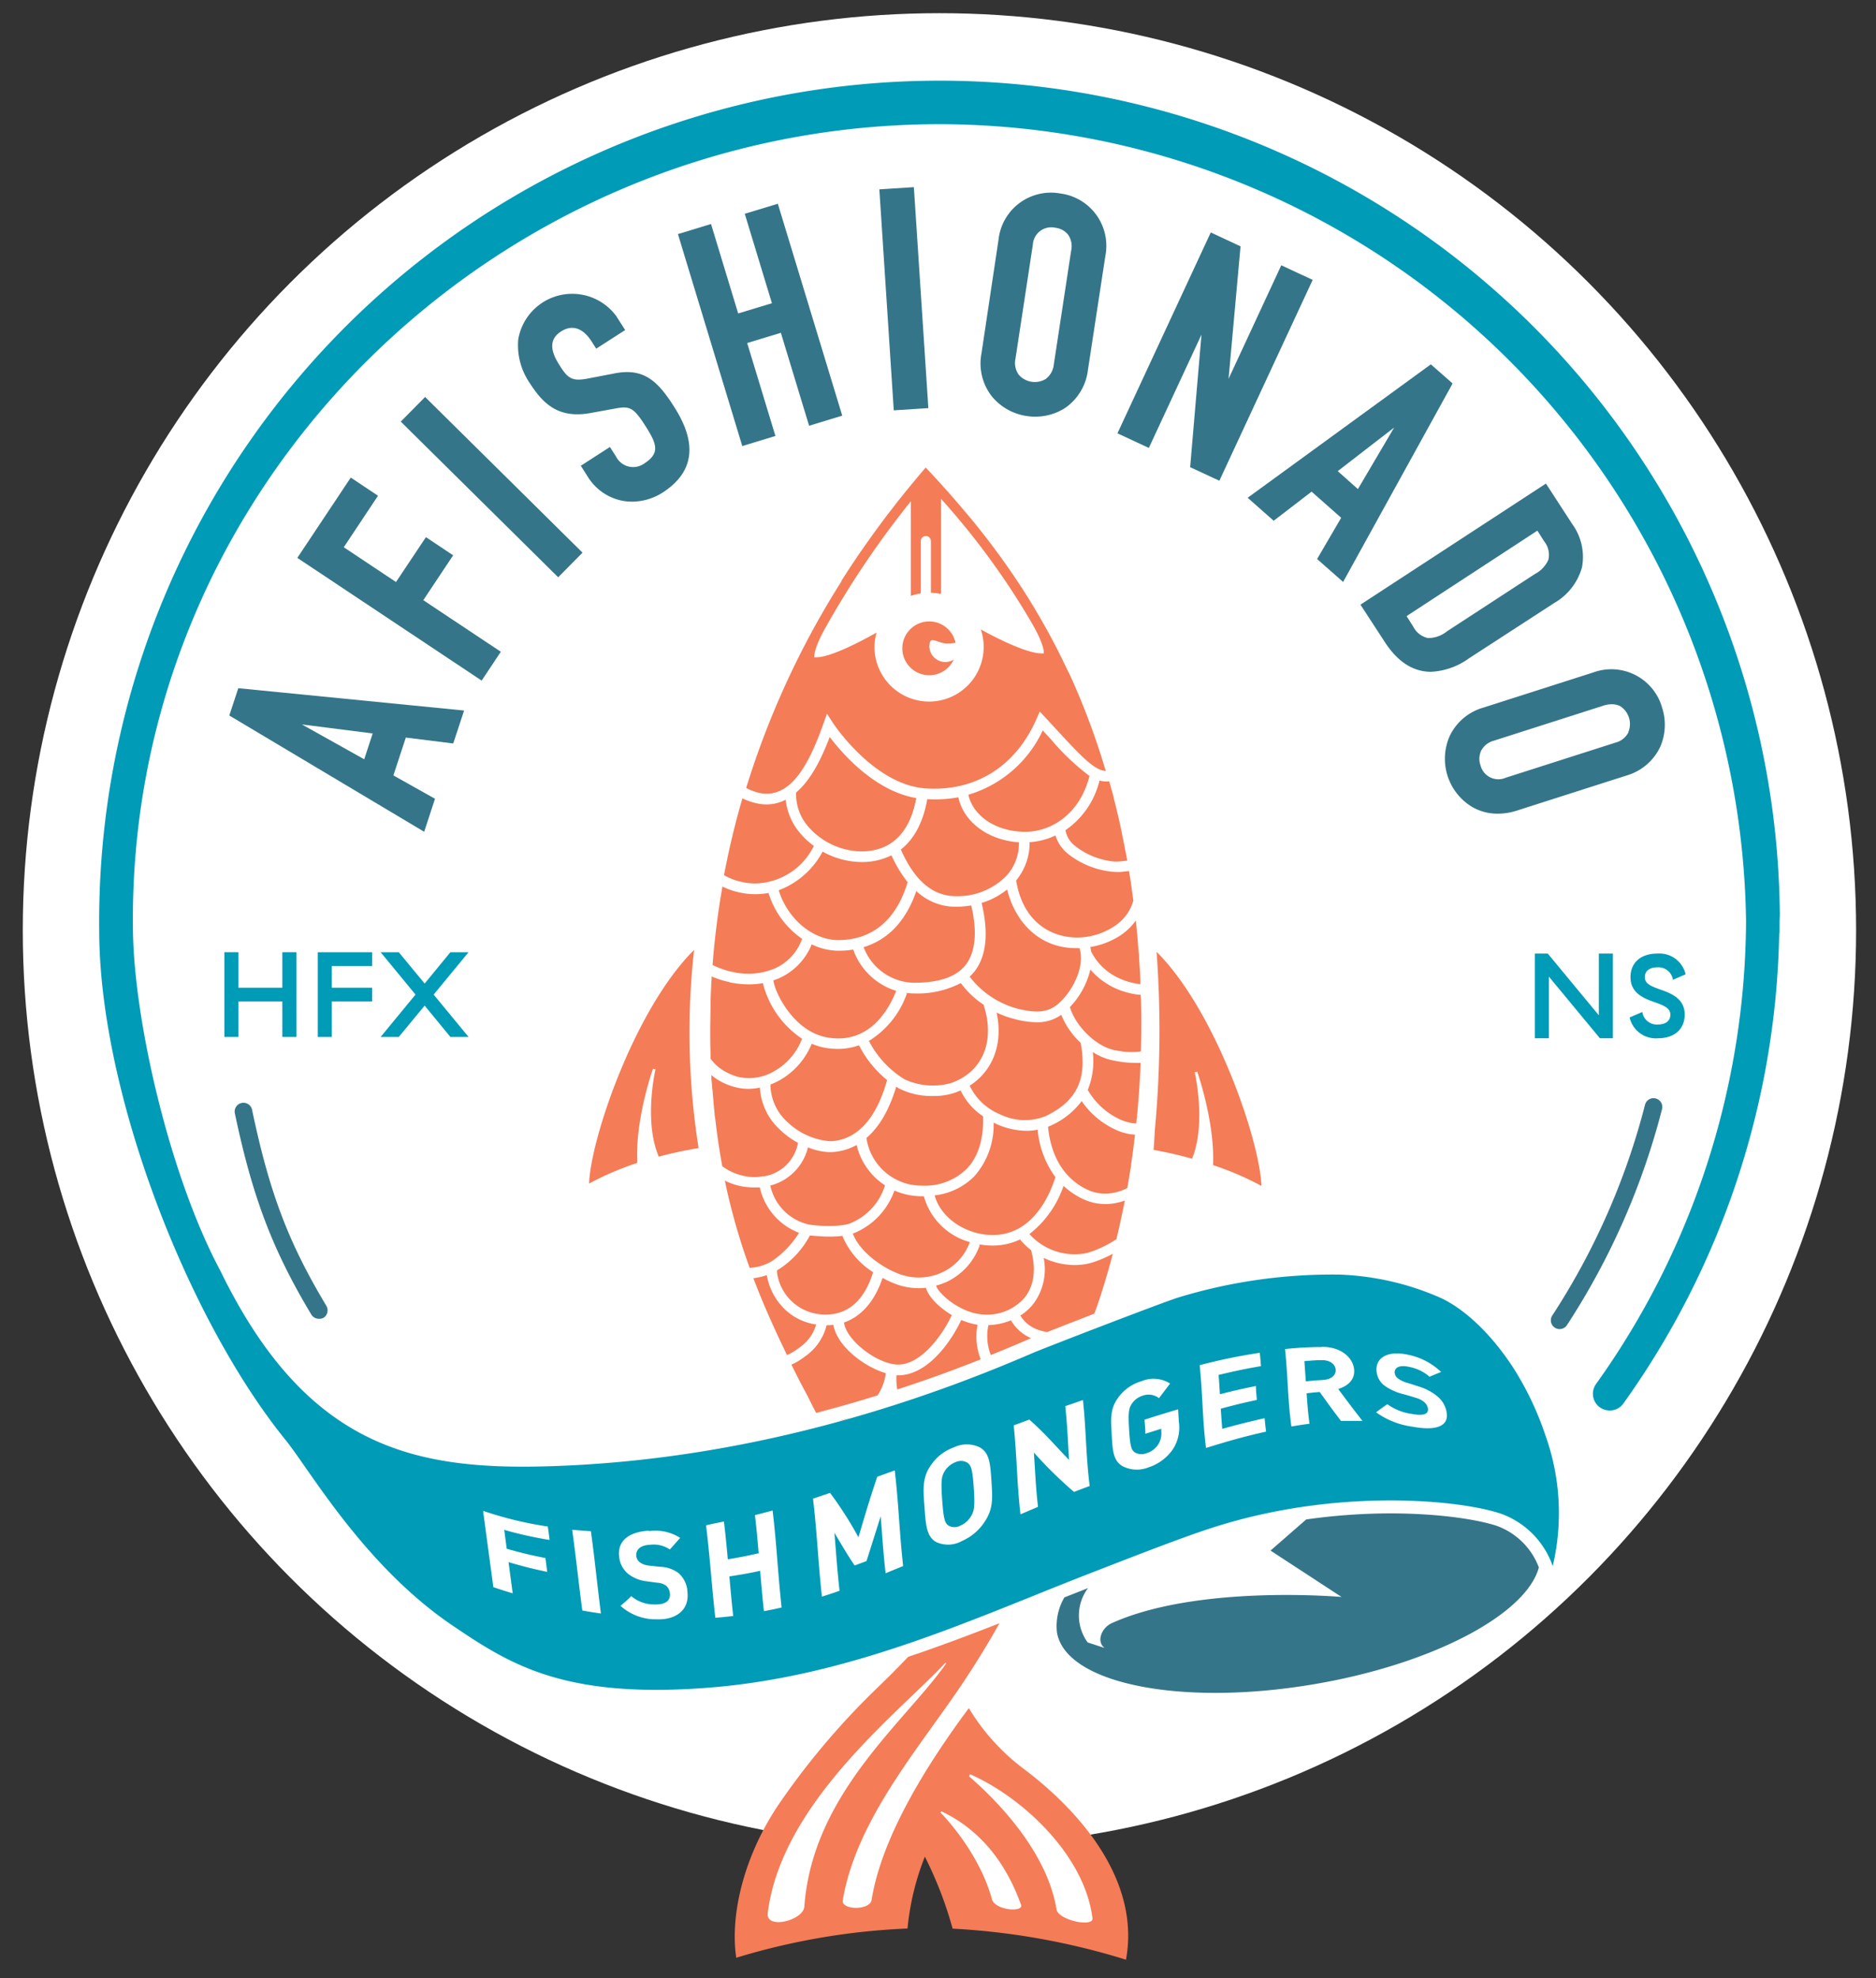
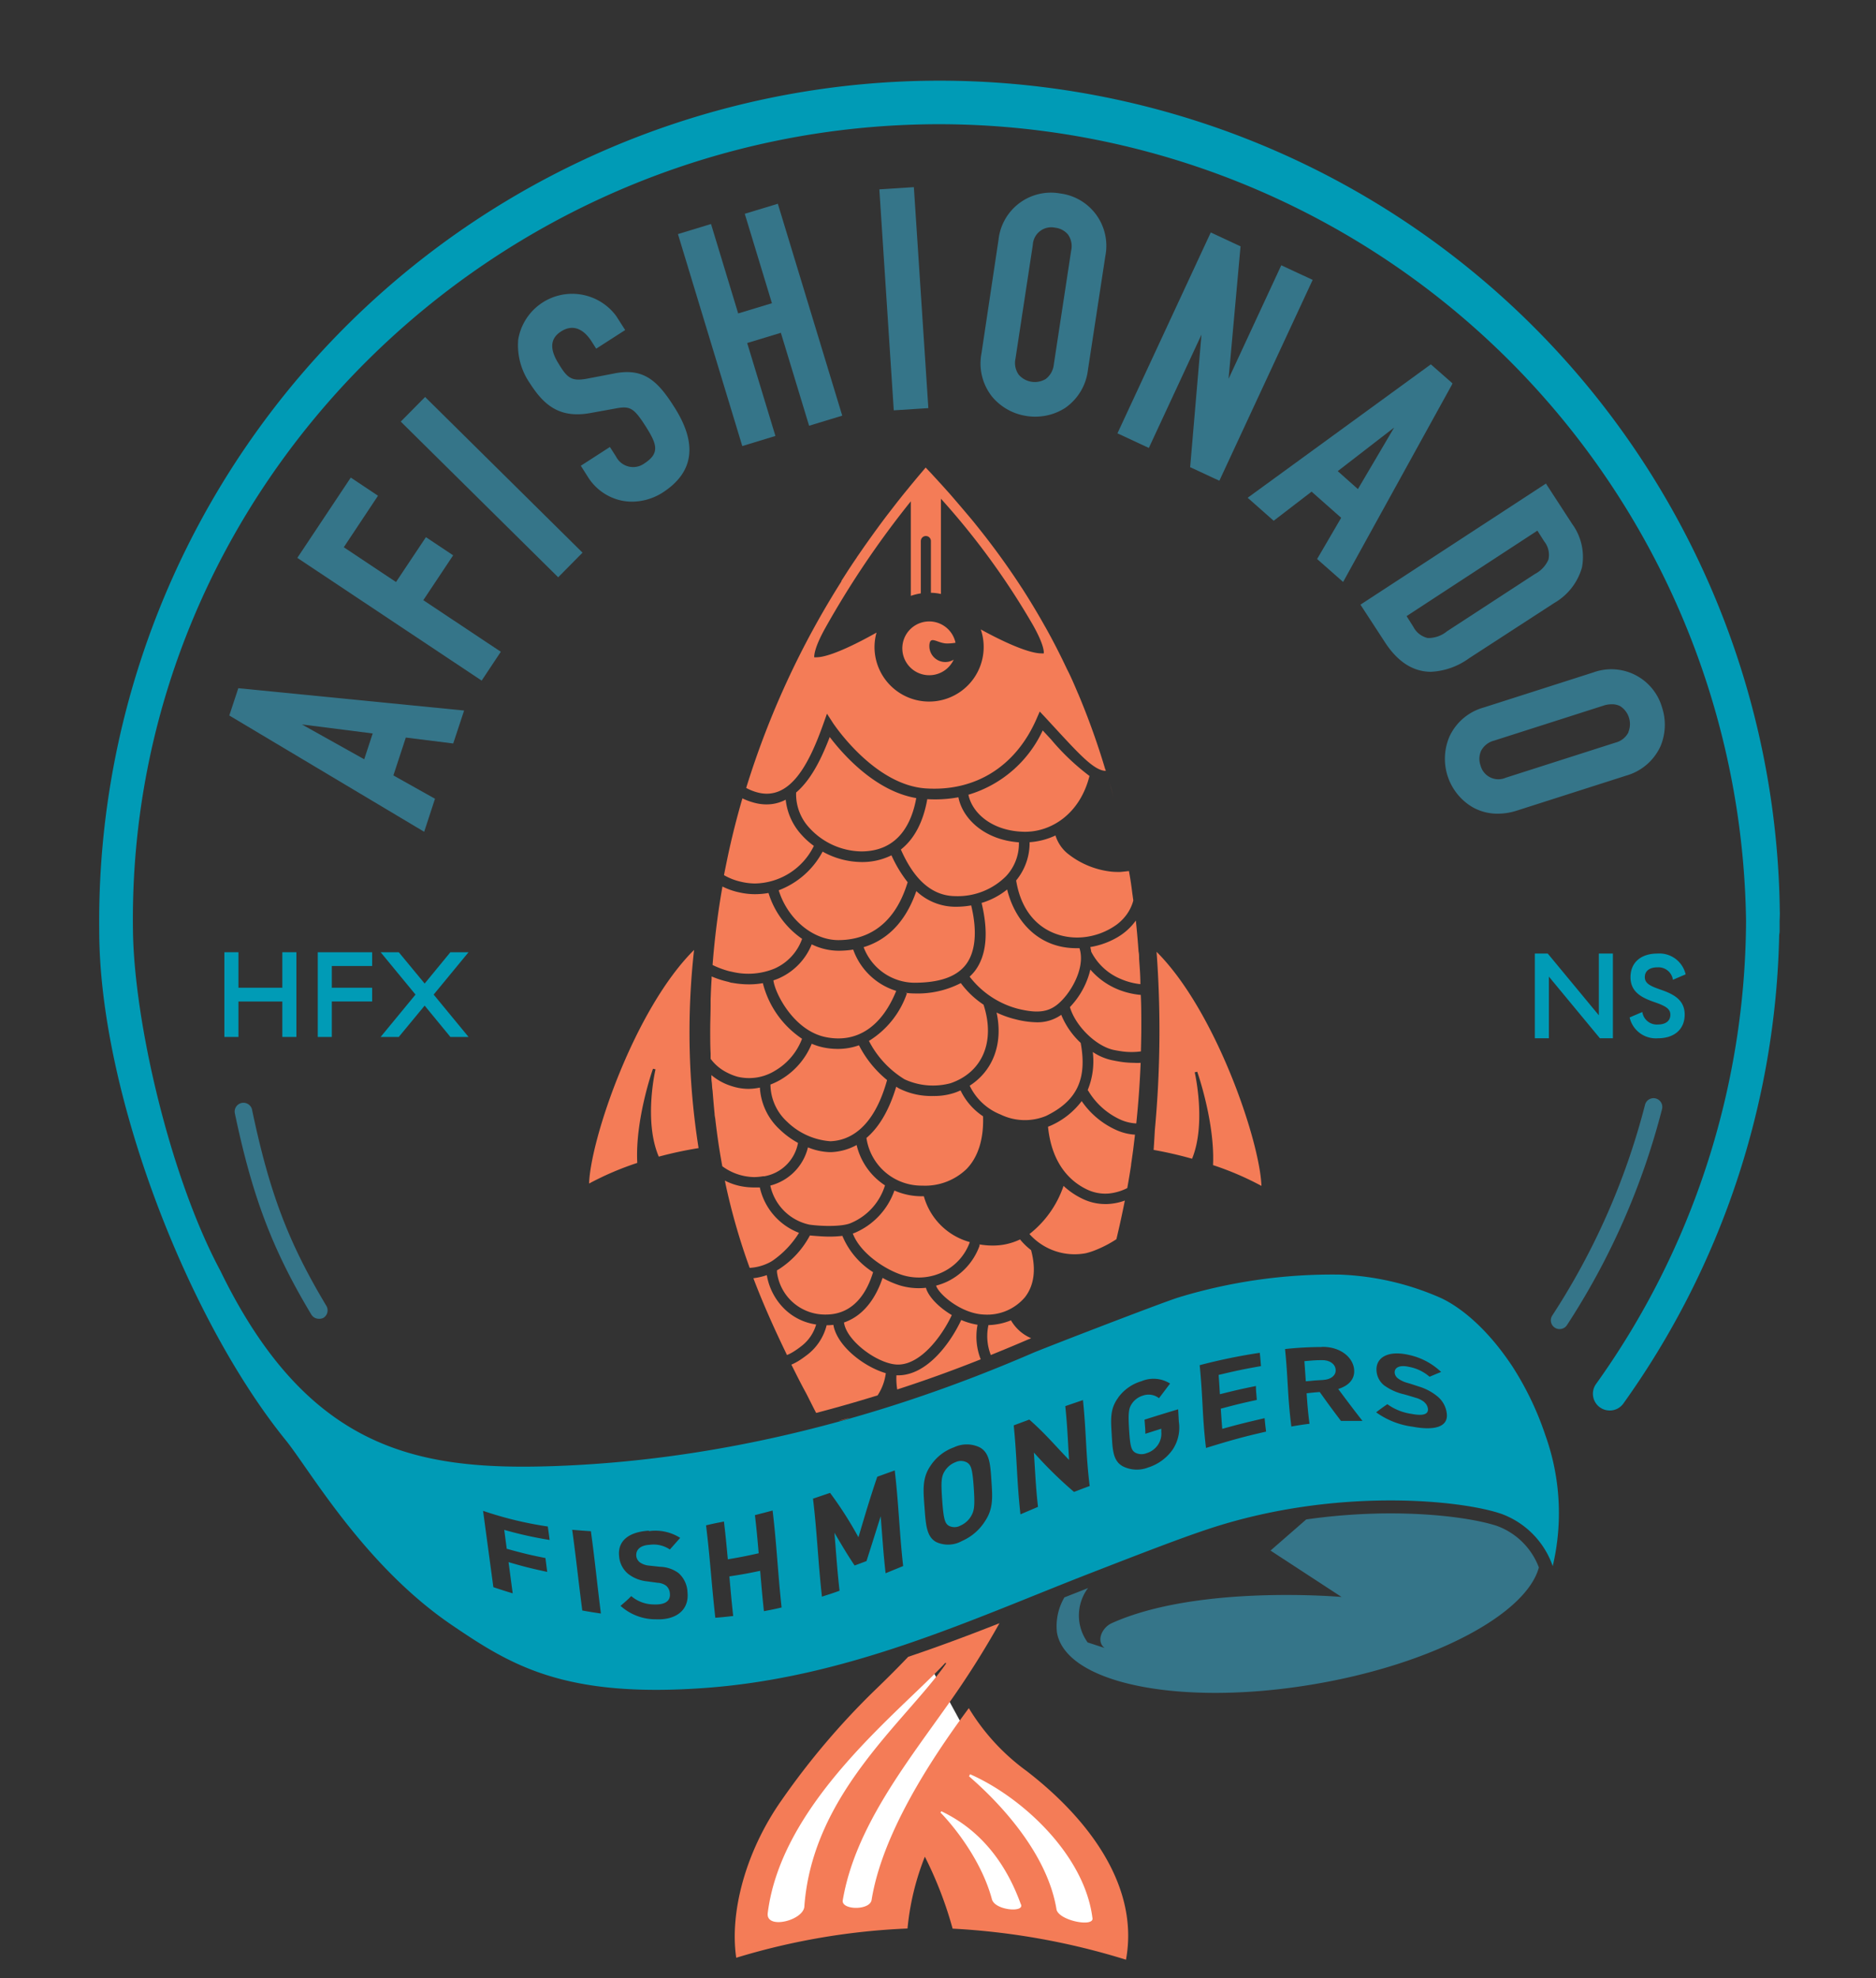
<svg xmlns="http://www.w3.org/2000/svg" id="Layer_1" data-name="Layer 1" viewBox="0 0 279.07 294.14">
  <rect x="0" y="0" width="279.07" height="294.14" fill="#333333" stroke="none" />
  <defs>
    <style>.cls-1{fill:#fff;}.cls-2{fill:#357589;}.cls-3{fill:#009bb6;}.cls-4{fill:#f47c57;}</style>
  </defs>
  <polygon class="cls-1" points="138.1 247.27 136.76 248.74 115.05 272.42 112.48 287.51 121.41 285.89 131.65 285.83 137.39 271.88 146.25 283.95 162.5 287.51 165.91 285.83 153.79 266.55 144.06 258.21 138.1 247.27" />
-   <circle class="cls-1" cx="139.75" cy="138.32" r="136.36" />
  <path class="cls-2" d="M47.43,196.11a1.31,1.31,0,0,1-1.12-.63c-5.79-9.65-8.77-17.51-11.39-30a1.31,1.31,0,0,1,2.56-.53c2.59,12.37,5.38,19.75,11.07,29.24a1.31,1.31,0,0,1-.45,1.79A1.35,1.35,0,0,1,47.43,196.11Z" />
  <path class="cls-2" d="M232,197.64a1.25,1.25,0,0,1-.71-.21,1.3,1.3,0,0,1-.38-1.8,105.19,105.19,0,0,0,13.8-31.34,1.3,1.3,0,1,1,2.53.64,107.54,107.54,0,0,1-14.14,32.12A1.29,1.29,0,0,1,232,197.64Z" />
  <path class="cls-3" d="M33.38,141.6h2.09v5.28H42V141.6h2.09v12.6H42v-5.27H35.47v5.27H33.38Z" />
  <path class="cls-3" d="M47.27,141.6h8.09v2.05h-6v3.23h6v2.05h-6v5.27H47.27Z" />
  <path class="cls-3" d="M61.81,147.9l-5.19-6.3h2.7l3.85,4.66L67,141.6H69.7l-5.19,6.3,5.19,6.3H67l-3.83-4.66-3.85,4.66h-2.7Z" />
  <path class="cls-3" d="M228.32,141.8h1.92l7.6,9.18V141.8h2.09v12.6H238l-7.59-9.17v9.17h-2.09Z" />
  <path class="cls-3" d="M242.42,151.3l1.89-.81a2.17,2.17,0,0,0,2.31,1.86c1.16,0,1.86-.53,1.86-1.46s-.83-1.33-2.37-1.87c-1.82-.63-3.56-1.46-3.56-3.7s1.6-3.52,4-3.52a4,4,0,0,1,4.2,3.09l-1.89.81a2.17,2.17,0,0,0-2.31-1.85c-1.15,0-1.87.52-1.87,1.46s.83,1.33,2.39,1.87c1.81.63,3.54,1.46,3.54,3.69s-1.58,3.53-4,3.53A4,4,0,0,1,242.42,151.3Z" />
  <path class="cls-2" d="M34.11,106.4l28.72,17.13.27.16,1.61-4.91-6.19-3.47,1.85-5.63,7.05.88,1.62-4.9-33.59-3.32Zm21.33,2.67-1.26,3.84-9.27-5.18Z" />
  <polygon class="cls-2" points="67.41 82.58 63.36 79.88 58.91 86.55 51.14 81.38 56.23 73.72 52.18 71.02 44.23 82.96 71.65 101.21 74.5 96.92 62.97 89.25 67.41 82.58" />
  <rect class="cls-2" x="70.56" y="55.98" width="5.15" height="32.93" transform="translate(-29.8 73.52) rotate(-45.33)" />
  <path class="cls-2" d="M91.2,55.57l-3.76.72c-2.36.45-3,0-4.29-2.12-1.43-2.24-1.33-3.83.31-4.88,2.23-1.42,3.79.31,4.53,1.46l.7,1.1L93,49.08,91.67,47a8.14,8.14,0,0,0-14.58,3.49A9.94,9.94,0,0,0,78.83,57c2.08,3.25,4.41,5.25,9,4.42l3.54-.64c2.28-.44,2.83-.28,4.66,2.59,1.67,2.63,2.2,4-.17,5.54a2.85,2.85,0,0,1-4.21-1l-.92-1.44L86.4,69.26l1.06,1.67a7.81,7.81,0,0,0,5,3.51,7.61,7.61,0,0,0,1.57.16,8.55,8.55,0,0,0,4.57-1.37c4.62-3,5.2-7.22,1.71-12.69C97.77,56.51,95.65,54.63,91.2,55.57Z" />
  <polygon class="cls-2" points="110.79 31.79 114.83 45.09 109.81 46.61 105.77 33.31 100.85 34.81 110.42 66.33 115.35 64.83 111.15 51.01 116.16 49.49 120.36 63.31 125.29 61.81 115.71 30.3 110.79 31.79" />
  <polygon class="cls-2" points="135.94 27.83 130.81 28.16 132.94 60.78 132.96 61.02 138.1 60.69 135.96 28.07 135.94 27.83" />
  <path class="cls-2" d="M157.72,28.77a7.84,7.84,0,0,0-9.18,6.87L146,52.57a7.93,7.93,0,0,0,1.6,6.44,8.24,8.24,0,0,0,5.11,2.85,7.77,7.77,0,0,0,1.27.1,8.21,8.21,0,0,0,4.46-1.29A8,8,0,0,0,161.84,55l2.59-16.93A7.85,7.85,0,0,0,157.72,28.77Zm1.62,8.52-2.58,16.93a3.1,3.1,0,0,1-1.2,2.14,3.17,3.17,0,0,1-4-.62,3,3,0,0,1-.5-2.4l2.58-16.93a2.75,2.75,0,0,1,3.32-2.55,2.91,2.91,0,0,1,1.9,1A3,3,0,0,1,159.34,37.29Z" />
  <polygon class="cls-2" points="190.6 39.45 182.76 56.33 184.54 36.63 180.11 34.57 166.23 64.44 170.9 66.61 178.73 49.76 177.06 69.29 177.04 69.47 181.39 71.49 195.27 41.62 190.6 39.45" />
  <path class="cls-2" d="M216.06,57l-3.21-2.82-27,19.66-.25.18,3.87,3.42,5.64-4.33L199.51,77l-3.58,6.13,3.87,3.41L216,57.18Zm-8.67,6.58L202,72.73l-3-2.67Z" />
  <path class="cls-2" d="M231.22,89.66a8.86,8.86,0,0,0,4.11-5.28,8.33,8.33,0,0,0-1.46-6.47l-3.9-6L202.59,89.78l-.21.14,3.67,5.63c1.89,2.89,4.19,4.35,6.82,4.35a10.49,10.49,0,0,0,5.65-2ZM228.7,78.91l1,1.58a3.21,3.21,0,0,1,.64,2.73,4.39,4.39,0,0,1-2,2.13l-13.09,8.53a4.4,4.4,0,0,1-2.85,1,3.23,3.23,0,0,1-2.16-1.68l-1-1.58Z" />
  <path class="cls-2" d="M247.24,105.19A7.85,7.85,0,0,0,237,100l-16.32,5.22a7.94,7.94,0,0,0-5.06,4.31A8.36,8.36,0,0,0,219,120a7.51,7.51,0,0,0,3.82,1,9.3,9.3,0,0,0,2.8-.45l16.32-5.22A8,8,0,0,0,247,111,8.26,8.26,0,0,0,247.24,105.19Zm-5,3.72a3,3,0,0,1-1.92,1.52L224,115.65a2.74,2.74,0,0,1-3.76-1.83,2.91,2.91,0,0,1,.08-2.16,3,3,0,0,1,1.92-1.52l16.32-5.22a3.8,3.8,0,0,1,1.16-.19A2.65,2.65,0,0,1,241,105a3.16,3.16,0,0,1,1.23,3.87Z" />
  <path class="cls-4" d="M152.69,263.34a32.07,32.07,0,0,1-8.57-9.33c-6.05,8.14-12.89,18.92-14.45,28.44-.13,1.67-4.45,1.63-4.31.18,1.8-10.76,9.39-20.29,15.67-29.18a132.23,132.23,0,0,0,7.65-12.07c-4.46,1.76-9,3.46-13.58,5-1.48,1.55-3.07,3.15-4.81,4.82a111.89,111.89,0,0,0-14,16.47c-5.37,7.61-7.77,16.7-6.77,23.46A101.74,101.74,0,0,1,135,286.78a38.73,38.73,0,0,1,2.58-10.68,57.55,57.55,0,0,1,4.13,10.7,105.53,105.53,0,0,1,25.79,4.62C169.53,280.39,161.8,270.35,152.69,263.34ZM114.2,284.55c2-16.47,19.57-29.92,26.4-37.25.1-.11.13.09.12.11-6.09,8.65-19.79,19.31-21.06,36C119.68,285.54,114,287,114.2,284.55Zm33.34-2.18c-1.8-6.6-6.79-12-7.64-12.83l.14-.2c2.5,1.24,8.39,4.39,11.79,13.76C152.64,284.49,147.9,284.12,147.54,282.37Zm9.61,1.49c-1.74-10.42-12.33-19.07-13-19.72l.16-.3c7.76,3.41,17,12,18.19,21.32C162.92,286.7,157.32,285.59,157.15,283.86Z" />
  <path class="cls-4" d="M138.25,100.41a4,4,0,0,0,3.62-2.32,2.37,2.37,0,0,1-3.61-2.24c.13-1.3,1.09-.3,2.4-.17a6.71,6.71,0,0,0,1.48-.1,4,4,0,1,0-3.89,4.83Z" />
-   <path class="cls-4" d="M152,87.4c1.16,1.8,2.31,3.7,3.43,5.7C154.3,91.1,153.15,89.2,152,87.4Z" />
  <path class="cls-4" d="M127.49,82.83l1.1-1.59Z" />
  <path class="cls-4" d="M125.16,86.4l1.06-1.65Z" />
  <path class="cls-4" d="M126.36,84.54c.33-.51.66-1,1-1.49C127,83.54,126.69,84,126.36,84.54Z" />
  <path class="cls-4" d="M128.61,81.21c1.18-1.69,2.32-3.24,3.4-4.66C130.93,78,129.79,79.52,128.61,81.21Z" />
  <path class="cls-4" d="M146.58,79.8c1.16,1.5,2.33,3.08,3.49,4.75C148.91,82.88,147.74,81.3,146.58,79.8Z" />
  <path class="cls-4" d="M127.35,83.05l.14-.22Z" />
  <path class="cls-4" d="M125.11,86.48l0-.08Z" />
  <path class="cls-4" d="M126.22,84.75l.14-.21Z" />
  <path class="cls-4" d="M155.56,93.34q1.63,2.94,3.17,6.18Q157.2,96.28,155.56,93.34Z" />
  <path class="cls-4" d="M158.73,99.52c.54,1.14,1.08,2.3,1.59,3.5C159.81,101.82,159.27,100.66,158.73,99.52Z" />
  <path class="cls-4" d="M131.27,241.21h0c0-.11,0-.22,0-.34C131.25,241,131.26,241.09,131.27,241.21Z" />
  <path class="cls-4" d="M110.5,118.72v0Z" />
  <path class="cls-4" d="M165,116.18h0c.23.82.47,1.63.69,2.48C165.45,117.82,165.22,117,165,116.18Z" />
  <path class="cls-4" d="M98,172a58.09,58.09,0,0,1,5.92-1.27,110.28,110.28,0,0,1-.67-29.47C94.44,150,87.87,169.3,87.63,176a44.45,44.45,0,0,1,7.17-3.07c-.34-6.29,2.22-13.71,2.34-14l.38.09C97.49,159.05,95.73,166.72,98,172Z" />
  <path class="cls-4" d="M187.65,176.35c-.24-6.7-6.83-26.08-15.6-34.81a159.67,159.67,0,0,1-.26,26.53c-.1,1.89-.18,2.93-.18,2.93a58,58,0,0,1,5.72,1.31c2.14-5.22.42-12.78.39-12.85l.38-.09c.11.32,2.64,7.63,2.35,13.89A44.36,44.36,0,0,1,187.65,176.35Z" />
  <path class="cls-4" d="M164.54,114.63h0c0-.07,0-.14-.07-.21Z" />
  <path class="cls-4" d="M108.3,127.48h0c.64-3,1.38-5.93,2.2-8.74C109.68,121.55,108.94,124.46,108.3,127.48Z" />
  <path class="cls-4" d="M137.94,118.84c-.59,3.38-1.93,5.92-3.93,7.49,1.15,2.57,3.48,6.89,8.09,6.93a10.15,10.15,0,0,0,7.59-3,7.08,7.08,0,0,0,1.88-5c-5.16-.38-8.38-3.53-9-6.7A19.16,19.16,0,0,1,137.94,118.84Z" />
  <path class="cls-4" d="M123.43,109.6c-1,2.58-2.53,6.15-5,8.25a7.33,7.33,0,0,0,2,5.29,10.69,10.69,0,0,0,7.68,3.47c5.56,0,7.53-4.25,8.19-7.93C130.17,117.64,125.35,112.13,123.43,109.6Z" />
  <path class="cls-4" d="M152.34,123.69h.18c3.79,0,8.1-2.56,9.55-8.3a34.61,34.61,0,0,1-5.74-5.46l-1.22-1.31a17.75,17.75,0,0,1-11.05,9.56C144.61,120.89,147.56,123.59,152.34,123.69Z" />
  <path class="cls-4" d="M116.1,160.57a10.63,10.63,0,0,1-1.49.71,7.6,7.6,0,0,0,2.47,5.52,10.31,10.31,0,0,0,6.46,2.91c2.72-.11,6.39-1.78,8.42-9.1h0a16.13,16.13,0,0,1-4.18-5.17,9.29,9.29,0,0,1-3.16.54,10.58,10.58,0,0,1-2.14-.22,9,9,0,0,1-1.73-.55A11,11,0,0,1,116.1,160.57Z" />
  <path class="cls-4" d="M115.84,132.39c1.29,4.19,5,7.39,8.85,7.41h0c3.57,0,8.19-1.53,10.33-8.61a19.1,19.1,0,0,1-2.41-4,9.8,9.8,0,0,1-4.49,1,12.09,12.09,0,0,1-5.75-1.55A12.33,12.33,0,0,1,115.84,132.39Z" />
  <path class="cls-4" d="M115.82,145.5c-.26.11-.51.2-.77.29.26,2,3.07,7.47,7.76,8.43s8.37-1.58,10.51-6.87a9.88,9.88,0,0,1-6.4-6.14,13.66,13.66,0,0,1-2.17.17h-.07a9.13,9.13,0,0,1-3.93-.95A9.32,9.32,0,0,1,115.82,145.5Z" />
  <path class="cls-4" d="M133.76,161.87c-.15-.08-.3-.18-.44-.27-1.14,3.79-2.73,6.18-4.43,7.62a8.28,8.28,0,0,0,8.3,7.09,8.89,8.89,0,0,0,6.6-2.48c1.71-1.76,2.55-4.44,2.45-7.74V166a9.56,9.56,0,0,1-3.35-3.85c-.32.14-.65.28-1,.39a9.58,9.58,0,0,1-3.07.44A10.67,10.67,0,0,1,133.76,161.87Z" />
  <path class="cls-4" d="M144.47,134.64a13,13,0,0,1-2.27.2h-.12a8.48,8.48,0,0,1-5.77-2.33c-1.77,5.12-4.81,7.42-7.84,8.34a8.17,8.17,0,0,0,7.51,5.29h0c3.8,0,6.33-.9,7.71-2.71S145.43,138.59,144.47,134.64Z" />
  <path class="cls-4" d="M134.25,189.61a8.25,8.25,0,0,0,6-.45,7.88,7.88,0,0,0,4-4.4l0-.06a9.78,9.78,0,0,1-6.82-6.81h-.26a10.1,10.1,0,0,1-4.12-.85,10.68,10.68,0,0,1-5.85,6.27,3.4,3.4,0,0,1-.34.12C128,186.43,131.81,188.86,134.25,189.61Z" />
  <path class="cls-4" d="M146.31,149.4a13.26,13.26,0,0,1-3.38-3.21,14,14,0,0,1-6.9,1.54H136a9.16,9.16,0,0,1-1.31-.1l.22.09a13.42,13.42,0,0,1-5.65,7.07,14.43,14.43,0,0,0,5.3,5.71,10.09,10.09,0,0,0,6.85.58C146.17,159.44,148.09,154.86,146.31,149.4Z" />
  <path class="cls-4" d="M114.59,176.3a7.57,7.57,0,0,0,5.81,5.81c2.1.29,5,.29,6.18-.24a8.9,8.9,0,0,0,5.07-5.6,9.86,9.86,0,0,1-4.22-6,8.57,8.57,0,0,1-3.82,1.06h-.2a9.33,9.33,0,0,1-3.22-.71A7.74,7.74,0,0,1,114.59,176.3Z" />
-   <path class="cls-4" d="M157,175.05l0,0a13.94,13.94,0,0,1-2.64-7.06,8.37,8.37,0,0,1-1.67.17,11.27,11.27,0,0,1-4.44-1l-.44-.22a11.5,11.5,0,0,1-2.89,8,9.87,9.87,0,0,1-5.88,2.82c.86,3.3,4.64,5.93,8.73,5.89C153.37,183.6,156,178.24,157,175.05Z" />
  <path class="cls-4" d="M152.47,192.9c1.37-1.75,1.68-4.16.91-7a9.88,9.88,0,0,1-1.64-1.59,9.27,9.27,0,0,1-4,.91h-.1a11.26,11.26,0,0,1-1.93-.17.83.83,0,0,1,0,.22,9.5,9.5,0,0,1-4.76,5.29,9.63,9.63,0,0,1-1.7.62c.4,1.29,3.76,4.18,7.13,4.3A7.34,7.34,0,0,0,152.47,192.9Z" />
  <path class="cls-4" d="M160.76,155.08a11.76,11.76,0,0,1-2.89-4.17,6.13,6.13,0,0,1-3.65,1.11,13.5,13.5,0,0,1-3.17-.45,14.08,14.08,0,0,1-2.8-1c1,4.62-.52,8.64-4,10.88a8.61,8.61,0,0,0,4.6,4.29,8.28,8.28,0,0,0,6.75.21C160.21,163.71,161.75,160.46,160.76,155.08Z" />
  <path class="cls-4" d="M145.42,197a10.41,10.41,0,0,1-2.43-.71c-1.52,3.26-5,8.23-9.4,8.23h0l-.24,0a10.24,10.24,0,0,0,.12,2.1q6.19-2,12.42-4.48A9.23,9.23,0,0,1,145.42,197Z" />
  <path class="cls-4" d="M129.88,189.18a11.68,11.68,0,0,1-4.57-5.4,16.09,16.09,0,0,1-2,.11c-1.08,0-2.83-.17-2.83-.17a13.48,13.48,0,0,1-4.58,5,2.27,2.27,0,0,1-.31.17,2.25,2.25,0,0,0,0,.35,7.2,7.2,0,0,0,7.25,6.24C127.07,195.49,129,192.07,129.88,189.18Z" />
  <path class="cls-4" d="M160.58,141l-.47,0c-5.71,0-9.16-4.12-10.29-8.73a11.06,11.06,0,0,1-3.8,2c1.06,4.43.73,7.84-1,10.12a6.93,6.93,0,0,1-.78.84,13.31,13.31,0,0,0,7.22,4.79c3.59.87,5.28.38,7.22-2.09C160.05,146.15,161.33,143.33,160.58,141Z" />
  <path class="cls-4" d="M133.59,202.92h0c3.4,0,6.55-4.26,8-7.36-2-1.18-3.52-2.81-3.85-4.06a9.24,9.24,0,0,1-1.05.06,9.78,9.78,0,0,1-2.89-.43,13.83,13.83,0,0,1-2.51-1.1c-.76,2.29-2.4,5.49-5.74,6.63C125.93,199.46,130.71,202.92,133.59,202.92Z" />
  <path class="cls-4" d="M160.44,103.29a110.15,110.15,0,0,1,4,11.13A110.15,110.15,0,0,0,160.44,103.29Z" />
  <path class="cls-4" d="M160.44,103.29l-.12-.27c-.51-1.2-1-2.36-1.59-3.5q-1.53-3.24-3.17-6.18l-.14-.24c-1.12-2-2.27-3.9-3.43-5.7a.36.36,0,0,1-.07-.1q-.82-1.26-1.65-2.46l-.2-.29c-1.16-1.67-2.33-3.25-3.49-4.75l-.22-.28c-.5-.64-1-1.26-1.49-1.87l-.32-.39q-1.68-2-3.31-3.88l-.38-.42c-.42-.47-.83-.93-1.24-1.37l-.41-.45c-.51-.55-1-1.09-1.51-1.61l-1.07,1.26-.26.31-1.11,1.34-.14.18c-.46.55-.94,1.15-1.43,1.77l-.07.08-1.47,1.9-.14.18c-1.08,1.42-2.22,3-3.4,4.66l0,0-1.1,1.59-.14.22c-.33.49-.66,1-1,1.49l-.14.21-1.06,1.65,0,.08A127.82,127.82,0,0,0,111,117.17a7.69,7.69,0,0,0,1.57.64c5,1.42,7.84-4.35,9.91-10.17l.54-1.51.87,1.35c.06.09,6.08,9.24,13.82,9.76,7.39.49,13.39-3.27,16.48-10.33l.48-1.1.82.87,2,2.17c3.09,3.33,5.35,5.79,7,5.78h0l-.07-.21A110.15,110.15,0,0,0,160.44,103.29Zm-5.17-6.13a2.1,2.1,0,0,1-.37,0c-1.9,0-5.74-1.76-9-3.56a8.12,8.12,0,1,1-15.81,2.63,8.11,8.11,0,0,1,.3-2.16c-3.34,1.88-7.1,3.67-8.94,3.67a1.83,1.83,0,0,1-.33,0c0-.28,0-1.38,1.62-4.3a136.83,136.83,0,0,1,12.75-18.89V88.61a8.32,8.32,0,0,1,1.49-.37V80.46a.75.75,0,0,1,1.5,0v7.69a7.32,7.32,0,0,1,1.49.18V74.16a111,111,0,0,1,13.68,18.77C155.27,95.8,155.3,96.89,155.27,97.16Z" />
  <path class="cls-4" d="M105.86,145.55c-.07,1-.11,2-.15,3.07l0,.8c0,1.23-.06,2.46-.06,3.72s0,2.37.06,3.53c0,.26,0,.52,0,.78a6.83,6.83,0,0,0,2.51,2.08,7.91,7.91,0,0,0,1.51.59,7.35,7.35,0,0,0,5.58-.91,9.34,9.34,0,0,0,4-4.74,14.09,14.09,0,0,1-5.83-8.27,11.59,11.59,0,0,1-2.07.18,13.78,13.78,0,0,1-2.48-.23c-.21,0-.41-.1-.61-.15a14.26,14.26,0,0,1-2.47-.8C105.87,145.32,105.86,145.43,105.86,145.55Z" />
  <path class="cls-4" d="M106,162.17c.09,1.17.19,2.32.3,3.44h0c0,.29.08.55.11.84.23,2,.51,4,.84,5.86.06.37.13.75.2,1.12a8.22,8.22,0,0,0,4.71,1.61,8.24,8.24,0,0,0,1.34-.12.56.56,0,0,1,.12,0h.08a6.17,6.17,0,0,0,5-4.9s0,0,0-.07a12.56,12.56,0,0,1-2.72-2,9.17,9.17,0,0,1-2.94-6.22,8.64,8.64,0,0,1-1.67.19,8,8,0,0,1-2.06-.27c-.34-.09-.67-.2-1-.32a8.69,8.69,0,0,1-2.49-1.46c0,.34,0,.68.05,1S105.92,161.75,106,162.17Z" />
  <path class="cls-4" d="M110.3,131.14a9.39,9.39,0,0,0,2,.24,9.94,9.94,0,0,0,8.77-5.59,11.24,11.24,0,0,1-1.78-1.59,9.13,9.13,0,0,1-2.41-5.28,6.08,6.08,0,0,1-2.83.7,7,7,0,0,1-2-.29,9.27,9.27,0,0,1-1.61-.61v0c-.82,2.81-1.56,5.72-2.2,8.74-.18.89-.37,1.78-.54,2.68A9,9,0,0,0,110.3,131.14Z" />
  <path class="cls-4" d="M106,143.5a13.68,13.68,0,0,0,2.46.92l.79.17a10.26,10.26,0,0,0,5.93-.54,7.61,7.61,0,0,0,4.14-4.44,12.87,12.87,0,0,1-5-6.82,11.3,11.3,0,0,1-2,.18,10.7,10.7,0,0,1-2.32-.26,10.35,10.35,0,0,1-2.53-.88C106.81,135.58,106.31,139.47,106,143.5Z" />
  <path class="cls-4" d="M111.52,188.54a7.29,7.29,0,0,0,2.74-.7,4.88,4.88,0,0,0,.74-.42,14,14,0,0,0,3.86-4.09,9.42,9.42,0,0,1-5.83-6.75c-.3,0-.61,0-.92,0a10.15,10.15,0,0,1-1.37-.1,9.08,9.08,0,0,1-2.91-.92c.06.28.11.56.17.83A94.9,94.9,0,0,0,111.52,188.54Z" />
  <path class="cls-4" d="M131.77,204.2c-3.22-.94-7.25-4-7.8-7.19a7.34,7.34,0,0,1-1,.06,8,8,0,0,1-3.1,4.56c-.36.27-.74.54-1.15.79a8.27,8.27,0,0,1-1,.51l.16.31c.65,1.3,1.3,2.6,2,3.87.52,1,1,2,1.53,3q4.56-1.19,9.14-2.61A7.8,7.8,0,0,0,131.77,204.2Z" />
  <path class="cls-4" d="M124.74,211.3a9.46,9.46,0,0,0,1.69-.47Z" />
  <path class="cls-4" d="M117.93,201.07a12.6,12.6,0,0,0,1.29-.9,6.22,6.22,0,0,0,2.19-3.21,8.42,8.42,0,0,1-4.51-2.12,9.16,9.16,0,0,1-2.83-5.22,10,10,0,0,1-2,.46c1.55,4.08,3.27,7.84,5,11.42A6,6,0,0,0,117.93,201.07Z" />
  <path class="cls-4" d="M153.39,199a6.35,6.35,0,0,1-3-2.66,9.55,9.55,0,0,1-3.35.71,7.73,7.73,0,0,0,.35,4.45c1.8-.73,3.6-1.47,5.4-2.25Z" />
  <path class="cls-4" d="M169.78,152.65c0-1.6,0-3.15-.08-4.7h0a11.67,11.67,0,0,1-2.87-.62,10.83,10.83,0,0,1-4.63-3.15,12.08,12.08,0,0,1-2.3,4.73c-.25.31-.49.59-.74.85.81,2.8,3.87,5.82,6.54,6.38.43.09.84.15,1.23.21a10.56,10.56,0,0,0,2.79,0C169.75,155.16,169.78,153.9,169.78,152.65Z" />
  <path class="cls-4" d="M167.7,176.63v0c.2-1.13.39-2.25.56-3.37,0,0,0-.07,0-.1.11-.73.21-1.47.31-2.2l.27-2.23h0a7.76,7.76,0,0,1-2.6-.61,12.35,12.35,0,0,1-5.33-4.38,11.67,11.67,0,0,1-4.59,3.64l-.42.17c.57,5.66,3.43,8.19,5.75,9.31a6.28,6.28,0,0,0,3.31.62,7.77,7.77,0,0,0,2.72-.8Z" />
-   <path class="cls-4" d="M163.85,192.27c.05-.15.1-.3.14-.45.4-1.28.79-2.57,1.14-3.85.14-.51.27-1,.4-1.53h0a16.52,16.52,0,0,1-3.09,1.32l-.58.15a9.73,9.73,0,0,1-2,.21,10.8,10.8,0,0,1-4.6-1.06,8.59,8.59,0,0,1-1.52,6.81,7.81,7.81,0,0,1-1.95,1.76,4.88,4.88,0,0,0,2.49,2.06,7,7,0,0,0,1.5.39l7-2.73C163.18,194.33,163.52,193.3,163.85,192.27Z" />
  <path class="cls-4" d="M169.68,158.05h0a8.31,8.31,0,0,1-1,0,13.93,13.93,0,0,1-1.79-.13c-.61-.09-1.13-.19-1.51-.27a8.34,8.34,0,0,1-2.82-1.21,11.3,11.3,0,0,1-.76,5.67.88.88,0,0,1,.12.15,10.75,10.75,0,0,0,4.49,4.11,6.51,6.51,0,0,0,2.62.69Q169.5,162.57,169.68,158.05Z" />
  <path class="cls-4" d="M161.53,186.36a10.1,10.1,0,0,0,1.45-.47,17.31,17.31,0,0,0,3.09-1.61h0c.07-.27.13-.54.19-.8.39-1.65.74-3.3,1.07-4.95h0a8.71,8.71,0,0,1-2.66.52l-.25,0a7.83,7.83,0,0,1-3.45-.81,11.15,11.15,0,0,1-2.76-1.89,15.33,15.33,0,0,1-5.07,7.16A9,9,0,0,0,161.53,186.36Z" />
  <path class="cls-4" d="M168.17,130.88c-.07-.45-.15-.9-.23-1.35l-.63.07-.6.06a5.74,5.74,0,0,1-.6,0,7.91,7.91,0,0,1-.94-.06,12.6,12.6,0,0,1-6.46-2.76,5.68,5.68,0,0,1-1.7-2.6,10.78,10.78,0,0,1-3.85,1,8.75,8.75,0,0,1-2,5.69c1.1,6.77,6,8.79,9.89,8.45a10.17,10.17,0,0,0,5.1-1.91,7,7,0,0,0,1.51-1.56,6.35,6.35,0,0,0,.93-2c-.05-.34-.09-.7-.14-1C168.36,132.17,168.27,131.53,168.17,130.88Z" />
-   <path class="cls-4" d="M166.81,123.5l-.18-.85c-.3-1.33-.61-2.64-.94-3.91l0-.08c-.22-.85-.46-1.66-.69-2.48a3.52,3.52,0,0,1-1.44-.11,12.49,12.49,0,0,1-5.06,7.38,3.73,3.73,0,0,0,1.3,2.24A10.93,10.93,0,0,0,164.9,128a6.09,6.09,0,0,0,1.64.1l.6-.06.54-.06h0c0-.09,0-.2-.05-.29l-.15-.82c0-.07,0-.13-.05-.2h0C167.25,125.58,167,124.53,166.81,123.5Z" />
  <path class="cls-4" d="M162.19,140.83c.06.23.1.46.14.7a8.61,8.61,0,0,0,4.42,4.06,10,10,0,0,0,2.89.76h0v-.12c0-1.24-.11-2.46-.19-3.66,0-.36,0-.72-.08-1.07-.11-1.54-.24-3.06-.4-4.55v0a.17.17,0,0,1,0-.07h0a8.8,8.8,0,0,1-2.63,2.43A11.72,11.72,0,0,1,162.19,140.83Z" />
  <polygon class="cls-4" points="121.96 211.16 121.96 211.16 121.96 211.15 121.96 211.16" />
  <path class="cls-3" d="M196.81,205.21c1.19-.07,1.94-.68,1.88-1.53s-.9-1.46-2.09-1.42c-1,0-1.54.07-2.56.15.09,1.19.13,1.79.21,3C195.27,205.3,195.78,205.26,196.81,205.21Z" />
  <path class="cls-3" d="M141.11,226.87a1.81,1.81,0,0,0,1.75,0,3.44,3.44,0,0,0,1.62-1.45c.45-.79.56-1.48.37-4.23s-.4-3.3-.95-3.68a1.87,1.87,0,0,0-1.75-.08,3.27,3.27,0,0,0-1.65,1.39c-.46.78-.54,1.47-.34,4.27S140.56,226.5,141.11,226.87Z" />
  <path class="cls-3" d="M264.76,136a2.09,2.09,0,0,0,0-.34,125,125,0,0,0-250,2.69c0,24,13.1,57.75,27.74,75.81,3.56,4.39,11.68,18.68,24.81,27.56C76.06,247.66,84,252.55,105,251s39.16-10,56.43-16.76c8.52-3.31,14.57-5.66,19-7.09,18.69-6,37.13-4.07,43-2a12.7,12.7,0,0,1,7.55,7.74,34.29,34.29,0,0,0-1.1-19.48,45.46,45.46,0,0,0-4.93-10.26c-4.57-6.88-9-9.42-10.74-10.19a40.83,40.83,0,0,0-14.95-3.42,78.57,78.57,0,0,0-23.93,3.39c-2.46.76-20.41,7.7-21.73,8.28-24.43,10.57-48.52,16.07-71.58,16.82-20.11.64-36.32-2.53-49.24-29.06-7.5-14-12.81-37-13-50.5-1-66.16,53.84-120,120-120A120.14,120.14,0,0,1,259.74,137a119.19,119.19,0,0,1-22.31,68.8,2.49,2.49,0,0,0,.58,3.49,2.52,2.52,0,0,0,1.45.46,2.48,2.48,0,0,0,2-1,124,124,0,0,0,23.21-69.78,2.24,2.24,0,0,0,.06-.52c0-.47,0-.94,0-1.41C264.74,136.65,264.76,136.34,264.76,136Zm-52.87,72.51a3.48,3.48,0,0,0-1.32-.66c-.71-.22-1.07-.33-1.77-.52a8.13,8.13,0,0,1-2.86-1.29,3,3,0,0,1-1.17-2.19c-.14-1.9,1.6-3.09,4.75-2.38a10,10,0,0,1,4.86,2.55c-.69.27-1,.41-1.72.71a6.44,6.44,0,0,0-3.06-1.47c-1.51-.34-2.18.17-2.13.89a1.2,1.2,0,0,0,.48.82,4.06,4.06,0,0,0,1.37.66c.69.2,1,.31,1.73.55a7.92,7.92,0,0,1,2.86,1.54,3.85,3.85,0,0,1,1.32,2.55c.18,2-2,2.47-5.08,1.89a11.91,11.91,0,0,1-5.44-2.14c.66-.51,1-.75,1.67-1.21a8.06,8.06,0,0,0,3.58,1.44c1.67.32,2.53.1,2.46-.74A1.53,1.53,0,0,0,211.89,208.53Zm-15.29-8.22c2.84-.06,4.72,1.61,4.84,3.42.11,1.52-1,2.42-2.37,2.84,1.39,1.86,2.08,2.79,3.61,4.75-1.29,0-1.92,0-3.2,0-1.33-1.75-1.94-2.59-3.16-4.3-.78.06-1.17.1-1.95.19.13,1.81.19,2.71.43,4.53-1.09.14-1.63.23-2.7.41-.59-4.59-.47-6.93-.94-11.52A51.76,51.76,0,0,1,196.6,200.31Zm-9.2.86c.09.82.12,1.22.18,2-2.53.44-3.79.71-6.3,1.31.09,1.14.12,1.72.19,2.87,2.14-.54,3.21-.79,5.36-1.22,0,.83.08,1.24.13,2.07-2.15.46-3.22.73-5.36,1.3.08,1.19.12,1.79.22,3,2.51-.7,3.77-1,6.3-1.59.08.82.12,1.23.22,2-3.61.82-5.39,1.34-8.94,2.43-.57-4.73-.45-7.51-.94-12.31A84.11,84.11,0,0,1,187.4,201.17Zm-21.07,6.69a6.58,6.58,0,0,1,3.48-2.45,4.62,4.62,0,0,1,4.25.35l-1.65,2.18a2.52,2.52,0,0,0-2.41-.38,3,3,0,0,0-1.62,1.19c-.47.7-.57,1.33-.42,3.83s.33,3.06.87,3.43a2,2,0,0,0,1.72.11,3.16,3.16,0,0,0,1.73-1.28,3,3,0,0,0,.47-1.91c0-.18,0-.27,0-.45l-2.37.75c0-.84-.07-1.26-.12-2.1,2-.63,3-.94,5-1.54l.1,1.82a5.9,5.9,0,0,1-.95,4.22,7.05,7.05,0,0,1-3.6,2.61,4.64,4.64,0,0,1-3.76-.16c-1.47-.79-1.54-2.4-1.67-4.66S165.08,209.55,166.33,207.86Zm-13.21,3.26c2.46,2.18,3.58,3.59,5.91,6-.2-3.25-.25-5-.56-8l2.63-.9c.5,4.81.41,8,1,12.78-.93.34-1.4.52-2.33.88A61.37,61.37,0,0,1,153.8,216c.22,3.33.28,5.14.61,8.08l-2.61,1.11c-.54-4.82-.51-8.37-1-13.23ZM138.4,218a7,7,0,0,1,3.52-2.78,4.43,4.43,0,0,1,3.8,0c1.49.79,1.6,2.51,1.76,4.94s.31,4.13-.92,6a7.71,7.71,0,0,1-3.47,3,4.23,4.23,0,0,1-3.78.17c-1.49-.77-1.59-2.61-1.78-5.16S137.16,219.82,138.4,218Zm-14.92,4a55.49,55.49,0,0,1,4.22,6.6c1.13-3.81,1.72-5.81,2.8-9l2.6-.94c.59,5,.68,9.1,1.25,14.22l-2.61,1.07c-.34-3-.45-5-.73-8.47-.85,2.67-1.28,4.07-2.11,6.66l-1.77.66c-1.22-1.84-1.83-2.89-3-4.87.29,3.57.42,5.58.76,8.62-1,.37-1.57.54-2.62.88-.58-5.22-.73-9.63-1.33-14.57Zm-15.78,4.33c.24,2,.35,3.18.57,5.55,1.84-.31,2.76-.49,4.59-.9-.21-2.44-.32-3.66-.56-5.67,1-.26,1.58-.4,2.63-.69.6,4.94.77,9.18,1.34,14.42-1,.24-1.57.35-2.63.55-.24-2.19-.34-3.49-.56-6-1.83.39-2.74.55-4.58.83.22,2.46.33,3.72.57,5.89-1.06.12-1.59.18-2.66.26-.58-5.13-.78-8.92-1.38-13.74C106.1,226.57,106.63,226.47,107.7,226.26Zm-11.17,1.36a6.85,6.85,0,0,1,4.65,1l-1.53,1.73a4.32,4.32,0,0,0-3-.7c-1.45.07-2.07.78-2,1.66a1.39,1.39,0,0,0,.51.93,2.75,2.75,0,0,0,1.35.5l1.66.18a4.87,4.87,0,0,1,2.75.92,4,4,0,0,1,1.35,2.89c.27,2.68-1.78,4.13-4.68,4a7.79,7.79,0,0,1-5.28-2c.63-.55,1-.84,1.59-1.45a5.23,5.23,0,0,0,3.48,1.24c1.59.05,2.38-.54,2.27-1.63a1.65,1.65,0,0,0-.54-1.14,2.34,2.34,0,0,0-1.28-.45l-1.7-.23A5.41,5.41,0,0,1,93.39,234a3.78,3.78,0,0,1-1.29-2.55C91.84,229.16,93.51,227.8,96.53,227.62Zm-8.62.08c.62,4.52.88,7.45,1.48,12.17-1.1-.16-1.66-.25-2.77-.45-.61-4.67-.88-7.47-1.5-12C86.24,227.58,86.8,227.63,87.91,227.7ZM81.49,227c.11.78.17,1.18.27,2a57,57,0,0,1-6.75-1.5c.15,1.12.22,1.68.37,2.81,2.33.65,3.48.93,5.76,1.38.1.82.16,1.24.26,2.06-2.28-.49-3.43-.77-5.75-1.45.25,1.86.37,2.8.62,4.64-1.15-.35-1.72-.53-2.88-.92-.61-4.54-.92-6.82-1.53-11.35A54.19,54.19,0,0,0,81.49,227Z" />
  <path class="cls-2" d="M222.76,226.94c-2.54-.87-8.23-1.89-15.94-1.89a89.66,89.66,0,0,0-12.51.9L189,230.58l10.57,6.9s-21.35-1.9-34.2,3.9c-1.47.67-2.34,2.69-1.06,3.68l-2.51-.82a6.81,6.81,0,0,1-.23-7.68,2.43,2.43,0,0,1,.31-.41l-3.54,1.39a8.44,8.44,0,0,0-1.11,5.21c1.29,7.62,18.42,11.07,38.26,7.7,17.69-3,31.54-10.4,33.43-17.36A10.54,10.54,0,0,0,222.76,226.94Z" />
</svg>